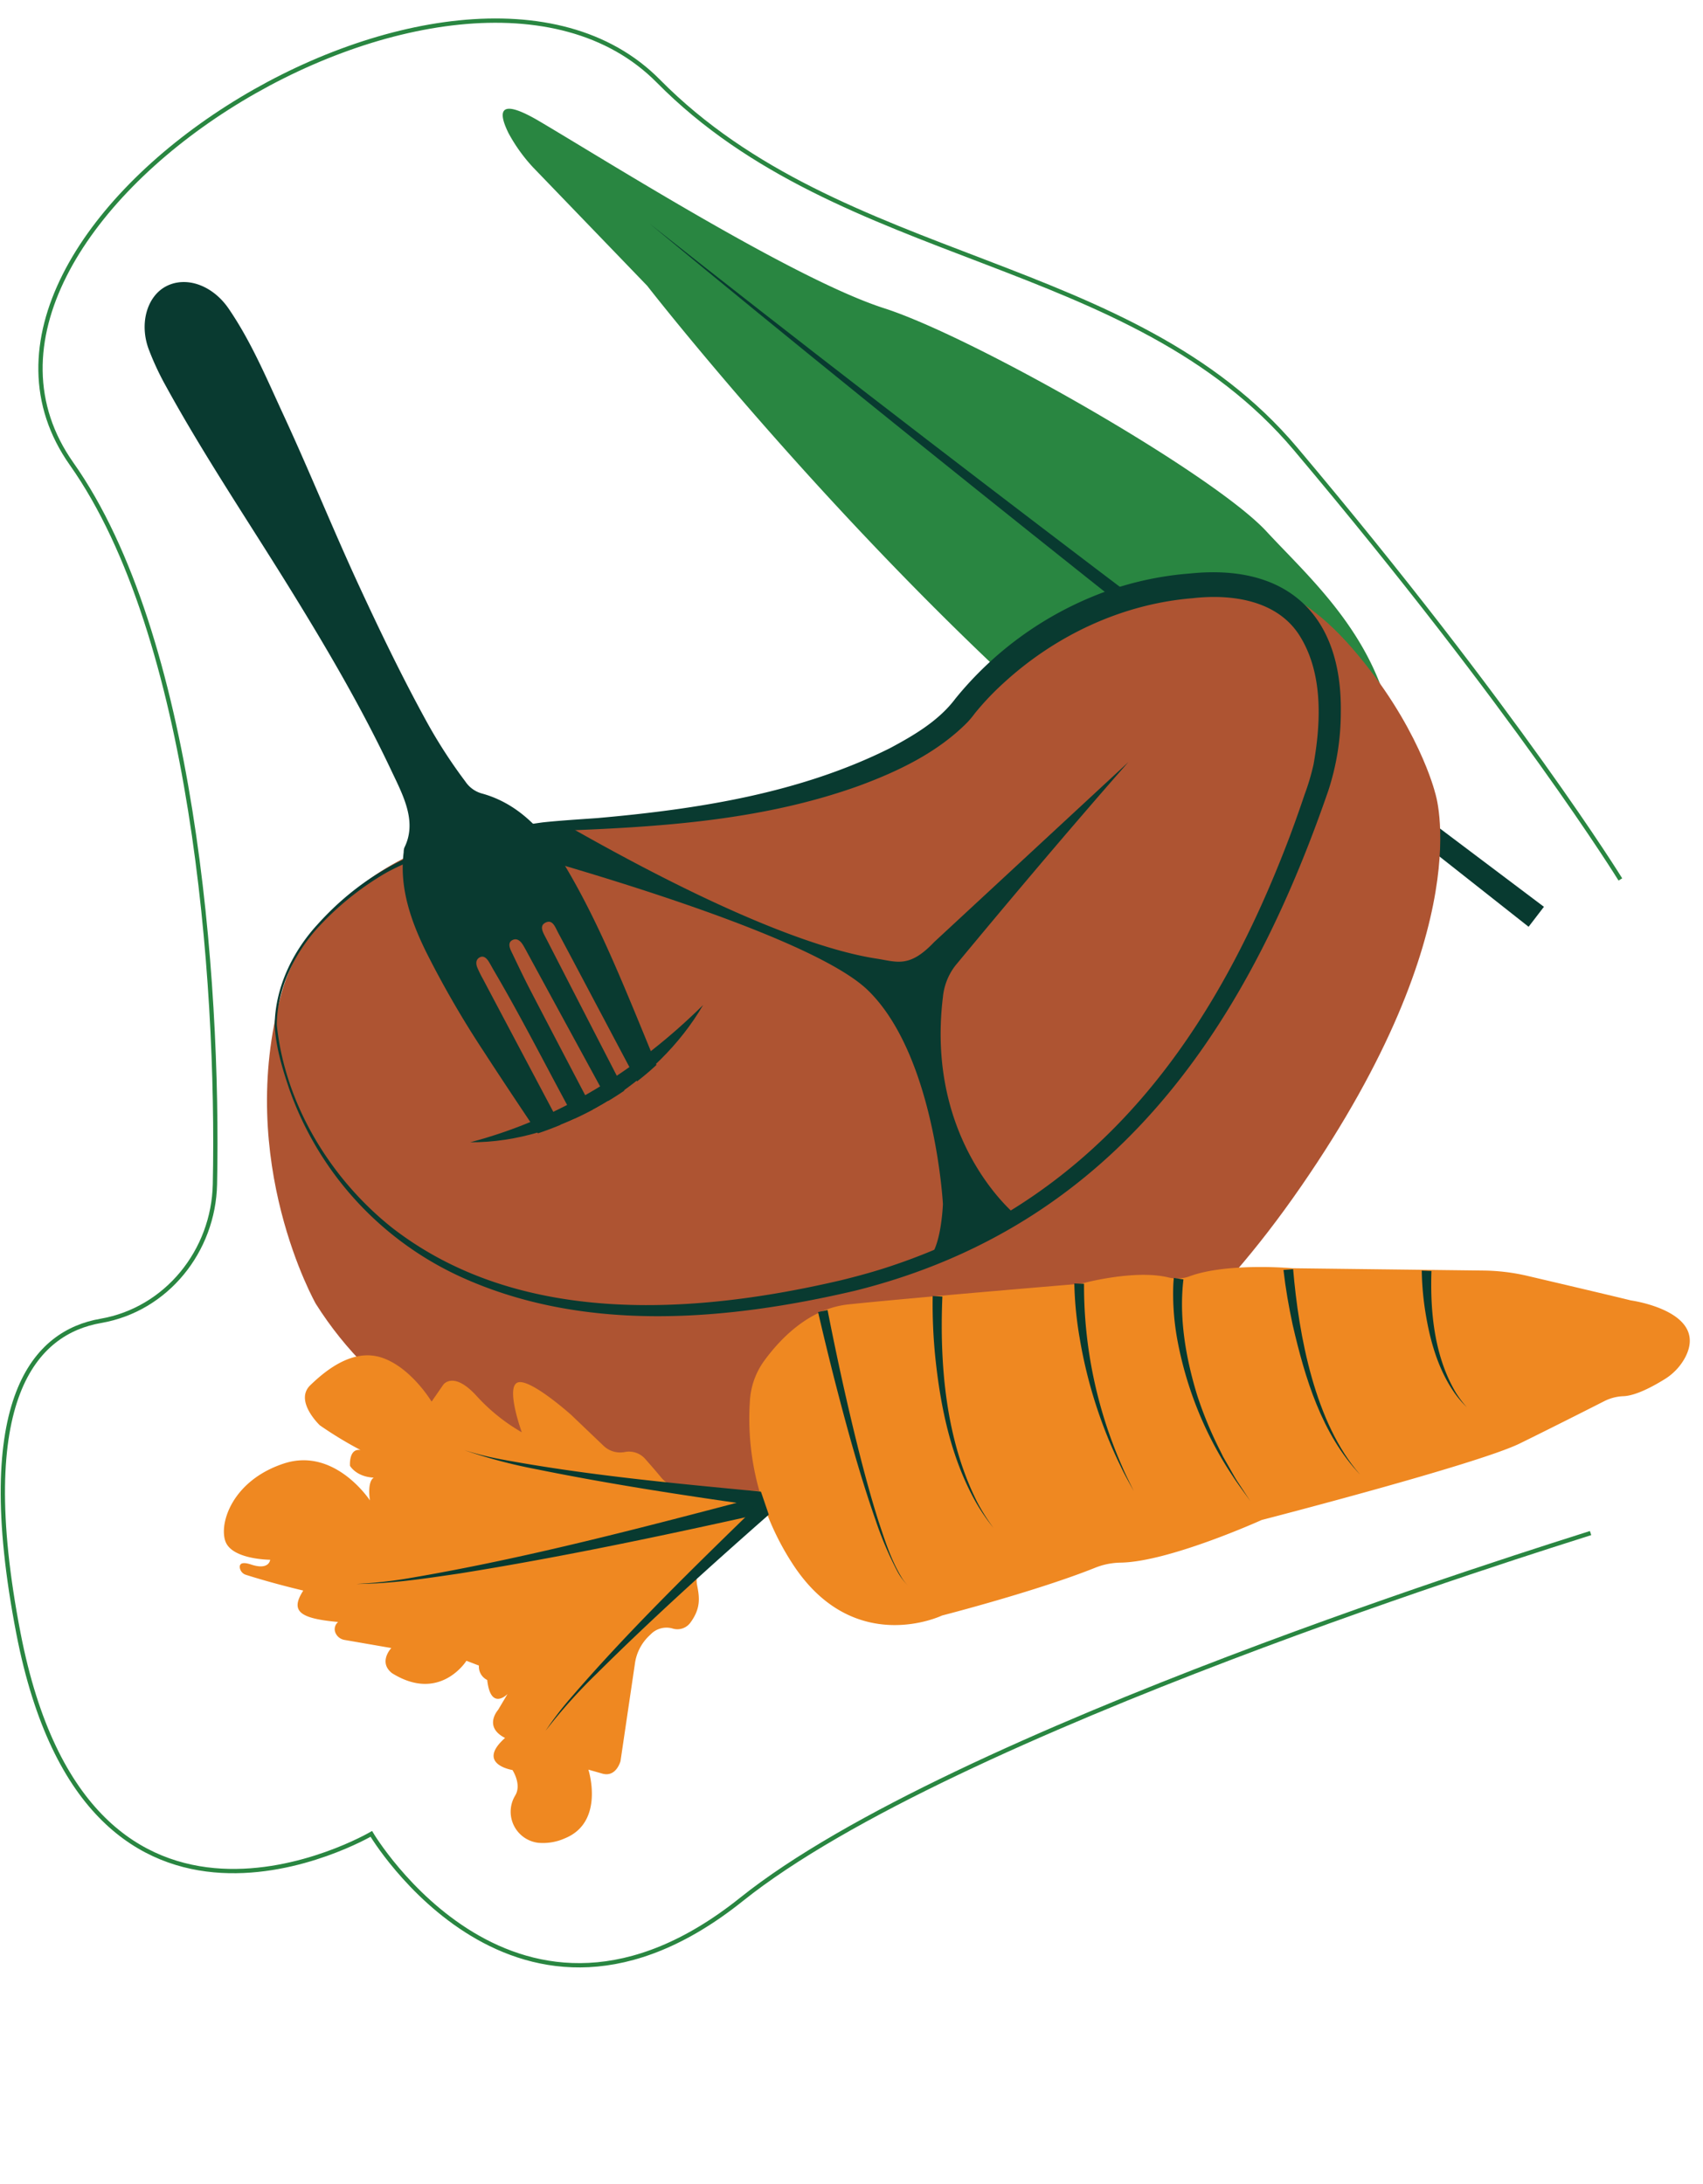
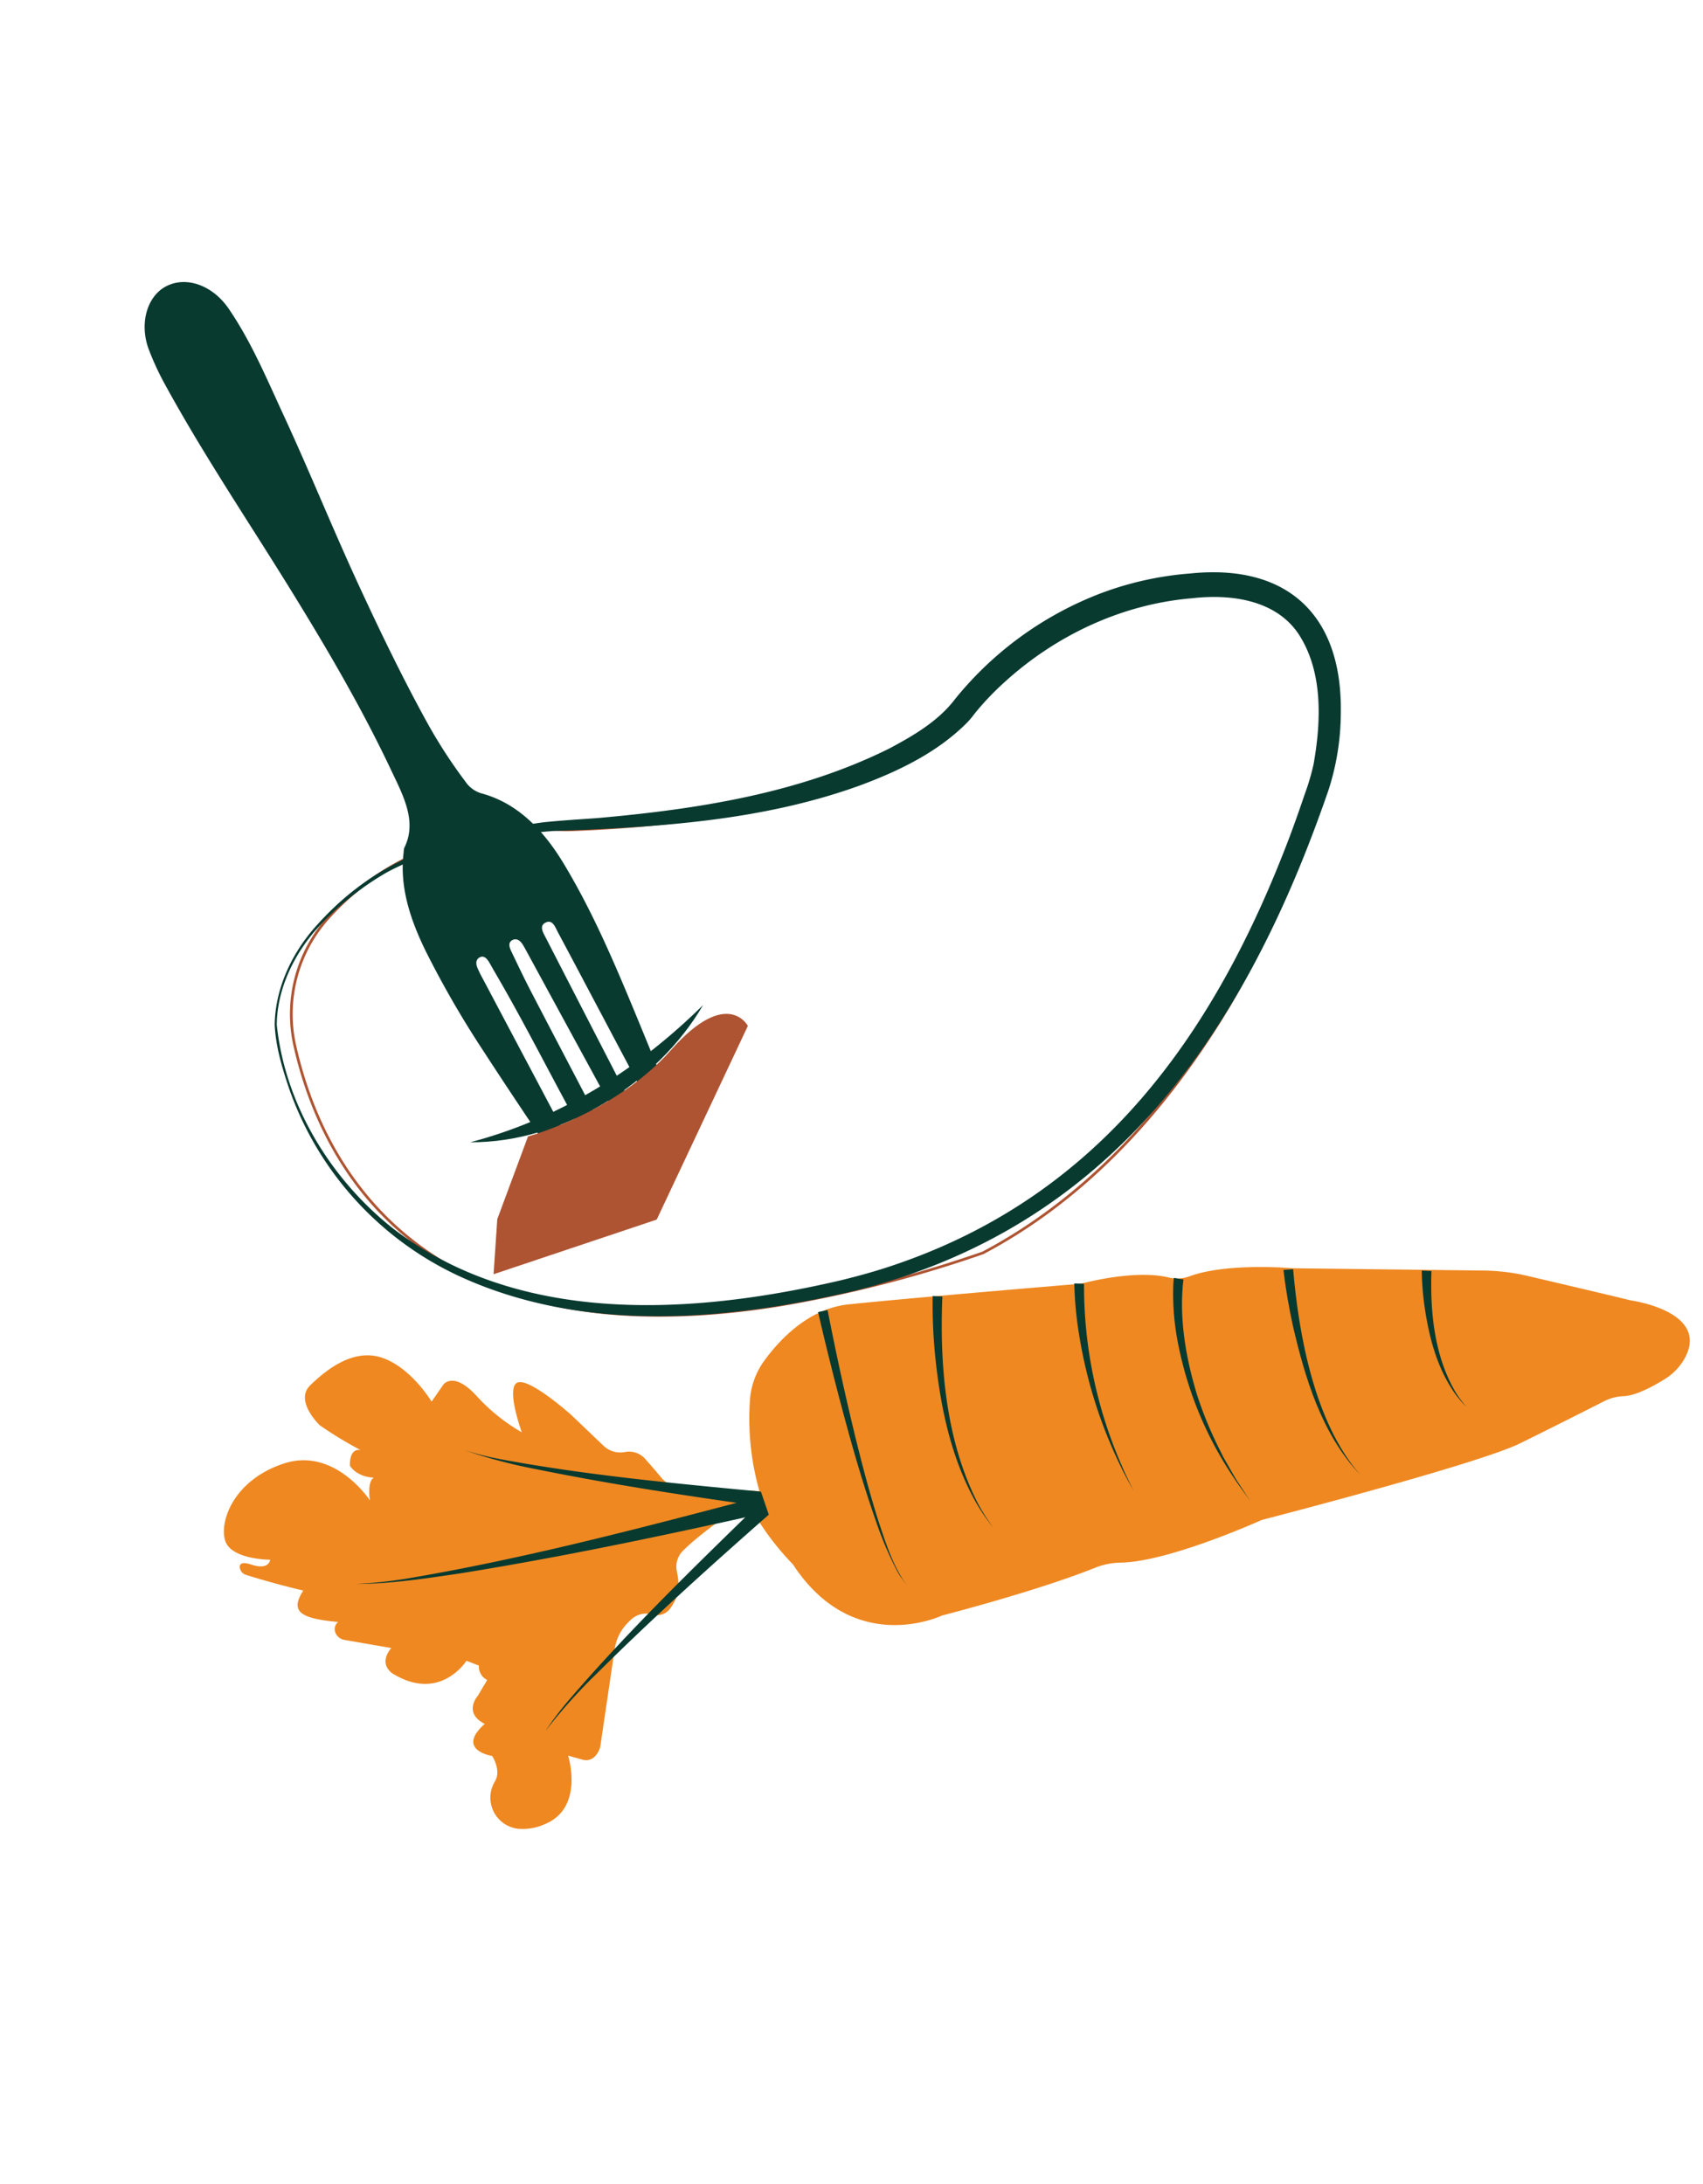
<svg xmlns="http://www.w3.org/2000/svg" width="396.662" height="508.74" viewBox="0 0 396.662 508.74">
  <defs>
    <clipPath id="clip-path">
-       <rect id="Rectangle_20" data-name="Rectangle 20" width="65.128" height="305.011" fill="none" />
-     </clipPath>
+       </clipPath>
    <clipPath id="clip-path-2">
      <rect id="Rectangle_160" data-name="Rectangle 160" width="281.38" height="300.102" fill="none" />
    </clipPath>
    <clipPath id="clip-path-3">
      <rect id="Rectangle_121" data-name="Rectangle 121" width="218.434" height="281.731" fill="none" />
    </clipPath>
    <clipPath id="clip-path-4">
-       <rect id="Rectangle_166" data-name="Rectangle 166" width="377.98" height="454.258" fill="none" />
-     </clipPath>
+       </clipPath>
  </defs>
  <g id="Group_606" data-name="Group 606" transform="translate(-1674.513 -1718.815)">
    <g id="Group_61" data-name="Group 61" transform="matrix(0.616, -0.788, 0.788, 0.616, 1771.951, 1770.137)">
      <g id="Group_33" data-name="Group 33" clip-path="url(#clip-path)">
        <path id="Path_124" data-name="Path 124" d="M40.341,257.553A11.143,11.143,0,0,1,24.905,256.3C14.334,244.4-3.58,217.087.628,171.673c5.889-63.555,20.191-120.3,20.191-120.3l5.361-37.937A38.465,38.465,0,0,1,28.925,4.06C31.011-.291,34-3.727,35.543,8c2.427,18.522,7.571,69.519,15.143,90.076s16.827,84.076,13.882,102.163c-2.635,16.178-3.584,40.1-24.227,57.31" transform="translate(-0.001 0)" fill="#298641" />
        <path id="Path_125" data-name="Path 125" d="M15.162,284.046c.4-85.911.5-176.119,2.932-262.079C17.587,107.962,19.5,198.1,21.025,283.993l-5.863.053" transform="translate(14.47 20.965)" fill="#083a30" />
      </g>
    </g>
    <g id="Group_459" data-name="Group 459" transform="translate(1705.518 1786.26) rotate(-9)">
      <g id="Group_458" data-name="Group 458" clip-path="url(#clip-path-2)">
-         <path id="Path_533" data-name="Path 533" d="M5.089,302.182s-13.438-35.694,3.36-72.647,75.587-28.555,75.587-28.555,62.57,10.5,90.7-12.6,66.979-19.527,66.979-19.527,13.017-.022,25.616,20.157c12.522,20.058,13.857,36.324,13.857,36.324S286.861,257.67,236.05,311s-89.444,50.391-121.359,51.231-88.965-12.178-109.6-60.05" transform="translate(0 -62.168)" fill="#ae5432" />
        <path id="Path_534" data-name="Path 534" d="M116.661,320.228c-31.6,0-56.291-6.923-73.74-20.721C21.516,282.58,15.777,259.13,14.733,242.439a33.844,33.844,0,0,1,12.584-28.391l.2.246-.2-.246c22.4-18.058,48.459-13.752,55.912-12a31.99,31.99,0,0,0,3.544.638c75.523,9.048,95.664-12.3,95.859-12.512.241-.24,23.283-22.673,57.656-19.693,11.234.79,19.143,4.618,23.5,11.377,7.519,11.661,2.494,28.662-.016,35.43a32.685,32.685,0,0,1-1.822,4.036c-.226.424-.483.91-.771,1.455a252.419,252.419,0,0,1-29.435,44.763c-19.778,23.729-41.934,39.9-65.855,48.07a292.639,292.639,0,0,1-49.231,4.618M67.521,200.939c-11.244,0-26.209,2.637-39.807,13.6A33.213,33.213,0,0,0,15.363,242.4c1.036,16.563,6.726,39.83,27.949,56.613,17.338,13.71,41.912,20.589,73.351,20.59a291.644,291.644,0,0,0,49.073-4.6c23.761-8.117,45.823-24.225,65.525-47.864a251.8,251.8,0,0,0,29.362-44.654c.289-.546.546-1.033.772-1.457a32.354,32.354,0,0,0,1.787-3.959c2.476-6.68,7.442-23.447.076-34.869-4.245-6.583-11.991-10.314-23.021-11.09-34.074-2.951-56.923,19.273-57.15,19.5-.19.212-5.106,5.549-19.489,9.825-23.959,7.124-55.044,5.5-76.9,2.879a32.649,32.649,0,0,1-3.613-.65,69.574,69.574,0,0,0-15.563-1.721" transform="translate(-5.407 -62.739)" fill="#ae5432" />
        <path id="Path_535" data-name="Path 535" d="M22.682,213.859c-6.491,5.157-11.807,12.72-13.163,21-1,18.559,6.732,37.366,19.189,50.925,25.6,27.209,66.03,30.955,101.357,28.377,4.174-.347,8.4-.822,12.521-1.536,50.365-8.54,82.565-41.618,106.956-84.427,1.662-2.939,3.263-5.906,4.835-8.908a54.038,54.038,0,0,0,3.15-6.606c3.3-9.565,5.566-20.837,1.356-30.368-3.973-8.824-14.156-11.856-23.19-12.243-16.407-1.24-32.909,3.584-46.558,12.652a63.577,63.577,0,0,0-7.711,5.934,21.442,21.442,0,0,1-2.128,1.85c-7.95,5.8-17.6,8.669-27.1,10.561-23.794,4.546-48.038,2.186-71.791-.716-3.309-.3-6.8-.414-10.107-.4-10.106-.022-20.442.466-30.031,3.88a67.773,67.773,0,0,0-17.581,10.027m-.345-.452c11.1-9.07,23.418-13.68,37.68-14.708A145.356,145.356,0,0,1,78,197.964c3.886.184,8.851.664,12.768,1,23.382,1.62,47.542,1.685,69.981-5.448,6.023-2.095,12.167-4.519,16.778-8.988a80.663,80.663,0,0,1,37.45-18.961A75.315,75.315,0,0,1,236.1,164.3c22.6,1.232,33.447,14.982,29.6,37.342a58.819,58.819,0,0,1-5.773,17.706l-1.21,2.248c-27.662,51.094-65.193,90.167-125.856,95.489-30.431,2.217-63.211-.057-89.468-17.077a75.692,75.692,0,0,1-33.338-49.9c-.861-5.042-1.579-10.2-1.019-15.319,1.447-8.469,6.673-16.058,13.3-21.381" transform="translate(-3.257 -60.471)" fill="#093a30" />
-         <path id="Path_536" data-name="Path 536" d="M91.629,219.978s72.66,31.673,85.678,49.1,9.449,51.861,9.449,51.861-2.264,11.734-6.422,12.577,22.94-7.195,22.94-7.195-18.367-20.1-8.975-52.992a14.167,14.167,0,0,1,4.06-6.82c29.759-26.2,47.187-40.474,47.187-40.474l-45.189,30.271-6.088,4.078c-6.673,5.125-9.252,3.168-13.913,1.678-10.117-3.235-30.244-13.007-66.4-41.971Z" transform="translate(-33.775 -81.085)" fill="#093a30" />
        <path id="Path_537" data-name="Path 537" d="M81.934,183.641c-2.315-6.756-4.615-13.517-6.96-20.263-.448-1.291-.734-3.2-2.406-2.755-1.827.491-1.007,2.289-.538,3.718Q78.58,184.277,85.164,204.2a12.578,12.578,0,0,1,.932,3.906c0,1.121-.318,2.03-1.254,2.325a2.109,2.109,0,0,1-2.39-1.17,11.615,11.615,0,0,1-1.059-2.353q-7.043-19.768-14.06-39.544c-.29-.818-.564-1.646-.9-2.444-.462-1.1-1.192-1.765-2.19-1.466-1.094.328-1.052,1.4-.725,2.5.967,3.232,1.909,6.475,2.976,9.675,3.417,10.254,6.886,20.492,10.336,30.736a17.342,17.342,0,0,1,1.1,4.47,1.937,1.937,0,0,1-3.648,1.272,15.519,15.519,0,0,1-1.793-3.917c-4.613-12.8-8.71-25.782-13.681-38.45-.282-.718-.523-1.454-.823-2.163-.417-.985-1.027-1.654-1.964-1.316-.876.315-1.128,1.174-.9,2.212a26.064,26.064,0,0,0,.85,2.762q6.515,19.038,13.041,38.073c.282.822.57,1.642.828,2.471.582,1.875.451,3.561-1.134,4.189-1.494.592-2.67-.582-3.421-2.213-3.939-8.561-7.92-17.1-11.746-25.72a226.743,226.743,0,0,1-9.65-25.091c-2.464-7.985-3.747-15.929-1.5-23.646a3.571,3.571,0,0,1,.313-1.017c3.977-5.547,1.608-12.114-.19-18.267-4.576-15.664-10.534-30.838-16.837-45.87C18.452,56.917,10.559,39.99,4.292,22.34a65.063,65.063,0,0,1-2.176-7.787C.713,8.162,3.574,1.956,8.509.4c4.975-1.566,10.62,1.558,13.425,7.473,3.992,8.416,6.181,17.426,8.7,26.318,4,14.088,7.264,28.341,11.263,42.433,3.187,11.229,6.548,22.39,10.5,33.383A117.846,117.846,0,0,0,59.168,125.3a6.826,6.826,0,0,0,3.211,3.266c7.892,3.51,12.9,10.544,16.4,19.153,4.843,11.921,7.966,24.35,10.959,36.8,1.394,5.8,2.732,11.606,4.139,17.4.806,3.321.492,5.567-1.093,5.768-2.571.326-3.315-2.11-4.081-4.331q-3.4-9.853-6.765-19.718" transform="translate(-0.648 0)" fill="#093a30" />
        <path id="Path_538" data-name="Path 538" d="M132.194,293.572c-13.416,16.435-37.446,26.575-58.562,23.083,21.406-2.148,41.165-10.591,58.562-23.083" transform="translate(-27.141 -108.213)" fill="#093a30" />
        <path id="Path_539" data-name="Path 539" d="M87.462,319.035s20.816-2.152,36.051-14.67,18.548-2.741,18.548-2.741l-28.026,41.238-39.528,6.63,2.866-12.545Z" transform="translate(-27.463 -109.841)" fill="#ae5432" />
      </g>
    </g>
    <g id="Group_481" data-name="Group 481" transform="translate(1868.514 2227.555) rotate(-134)">
      <g id="Group_277" data-name="Group 277" clip-path="url(#clip-path-3)">
-         <path id="Path_396" data-name="Path 396" d="M210.163,36.829a90.132,90.132,0,0,0-10.715,2.82c2.256-1.692-.94-4.323-.94-4.323s-2.82-.752-5.827,2.068c.376-1.88-3.2-4.324-3.2-4.324s14.663,2.82,20.114-8.459.564-20.49-3.572-22.37-10.339,4.512-10.339,4.512S194,4.872,197.944,2.8C200.115,1.667,199.9.871,199.263.385a2.04,2.04,0,0,0-2.2-.12c-1.825.983-6.318,3.472-11.9,7.051-1.316-5.639-4.136-5.076-10.9.752a2.172,2.172,0,0,0-1.125-2.078,2.777,2.777,0,0,0-2.941.27l-8.905,6.508s-.188-4.512-4.323-3.948C144.18,12.016,147,23.294,147,23.294l-2.82,1.316a3.454,3.454,0,0,0-3.76-.94c-5.827-4.512-5.639,1.128-5.639,1.128l-1.128-4.136s-.376-5.263-5.828-3.383c.376-9.211-6.579-3.948-6.579-3.948s-3.947-.752-4.7-3.644q-.042-.158-.092-.315a7.287,7.287,0,0,0-11.533-3.523,12.47,12.47,0,0,0-3.6,5.227c-3.76,9.4,7.707,15.039,7.707,15.039l-2.92,1.692c-2.92,1.692-.839,5.076-.839,5.076l14.071,18.277a11,11,0,0,1,2.283,6.708v.695a5.122,5.122,0,0,1-2.587,4.5l-.066.037a3.75,3.75,0,0,0-1.817,3.884c.705,4.121,2.748,5.616,5.221,7.211a5.174,5.174,0,0,1,2.381,4.209c.169,6.765-2.154,18.867-2.154,18.867l.011.005A62.417,62.417,0,0,0,110.343,93.6c-25.566-4.89-32.709,16.7-32.709,16.7s-11.191,19.688-16.766,33.367a16.591,16.591,0,0,1-3.26,5.105c-7.721,8.23-15.691,30.547-15.691,30.547s-25.566,45.116-28.95,55.643c-2.409,7.494-5.2,16.512-6.606,21.087A10.668,10.668,0,0,1,4.1,259.986c-1.042,1.174-2.516,3.777-3.773,9.537a13.32,13.32,0,0,0,.343,7.161c3.907,11.35,18.309.012,18.309.012,3.393-2.125,14.574-9.323,20.838-13.36a47.211,47.211,0,0,0,7.984-6.478l31.332-31.669s11.529-9.971,15.3-18.567a8.38,8.38,0,0,1,3.219-3.69c6.005-3.816,11.356-12.648,12.726-15.028a8.73,8.73,0,0,1,.806-1.171c3.505-4.295,25.789-31.607,33.746-41.815,5.747-7.372,5.184-17.313,4.159-23.154a17.568,17.568,0,0,0-4.122-8.606A61.565,61.565,0,0,0,128.009,99.83h0l13.361-12.566a6.3,6.3,0,0,1,4.8-1.689c1.421.109,3.32.232,5.526.317a5.031,5.031,0,0,0,4.652-2.279,5.6,5.6,0,0,1,4.406-2.559l10.492-.425s12.971-.94,14.1-3.76-9.023-7.331-9.023-7.331a43.71,43.71,0,0,1,13.535-1.692c7.895.188,7.143-3.76,7.143-3.76l-.94-4.7s8.836,2.068,15.227-1.128,7.144-11.279,7.144-16.543-8.271-4.888-8.271-4.888" transform="translate(0 0)" fill="#ef8821" />
+         <path id="Path_396" data-name="Path 396" d="M210.163,36.829a90.132,90.132,0,0,0-10.715,2.82c2.256-1.692-.94-4.323-.94-4.323s-2.82-.752-5.827,2.068c.376-1.88-3.2-4.324-3.2-4.324s14.663,2.82,20.114-8.459.564-20.49-3.572-22.37-10.339,4.512-10.339,4.512S194,4.872,197.944,2.8C200.115,1.667,199.9.871,199.263.385a2.04,2.04,0,0,0-2.2-.12c-1.825.983-6.318,3.472-11.9,7.051-1.316-5.639-4.136-5.076-10.9.752a2.172,2.172,0,0,0-1.125-2.078,2.777,2.777,0,0,0-2.941.27l-8.905,6.508s-.188-4.512-4.323-3.948C144.18,12.016,147,23.294,147,23.294l-2.82,1.316a3.454,3.454,0,0,0-3.76-.94l-1.128-4.136s-.376-5.263-5.828-3.383c.376-9.211-6.579-3.948-6.579-3.948s-3.947-.752-4.7-3.644q-.042-.158-.092-.315a7.287,7.287,0,0,0-11.533-3.523,12.47,12.47,0,0,0-3.6,5.227c-3.76,9.4,7.707,15.039,7.707,15.039l-2.92,1.692c-2.92,1.692-.839,5.076-.839,5.076l14.071,18.277a11,11,0,0,1,2.283,6.708v.695a5.122,5.122,0,0,1-2.587,4.5l-.066.037a3.75,3.75,0,0,0-1.817,3.884c.705,4.121,2.748,5.616,5.221,7.211a5.174,5.174,0,0,1,2.381,4.209c.169,6.765-2.154,18.867-2.154,18.867l.011.005A62.417,62.417,0,0,0,110.343,93.6c-25.566-4.89-32.709,16.7-32.709,16.7s-11.191,19.688-16.766,33.367a16.591,16.591,0,0,1-3.26,5.105c-7.721,8.23-15.691,30.547-15.691,30.547s-25.566,45.116-28.95,55.643c-2.409,7.494-5.2,16.512-6.606,21.087A10.668,10.668,0,0,1,4.1,259.986c-1.042,1.174-2.516,3.777-3.773,9.537a13.32,13.32,0,0,0,.343,7.161c3.907,11.35,18.309.012,18.309.012,3.393-2.125,14.574-9.323,20.838-13.36a47.211,47.211,0,0,0,7.984-6.478l31.332-31.669s11.529-9.971,15.3-18.567a8.38,8.38,0,0,1,3.219-3.69c6.005-3.816,11.356-12.648,12.726-15.028a8.73,8.73,0,0,1,.806-1.171c3.505-4.295,25.789-31.607,33.746-41.815,5.747-7.372,5.184-17.313,4.159-23.154a17.568,17.568,0,0,0-4.122-8.606A61.565,61.565,0,0,0,128.009,99.83h0l13.361-12.566a6.3,6.3,0,0,1,4.8-1.689c1.421.109,3.32.232,5.526.317a5.031,5.031,0,0,0,4.652-2.279,5.6,5.6,0,0,1,4.406-2.559l10.492-.425s12.971-.94,14.1-3.76-9.023-7.331-9.023-7.331a43.71,43.71,0,0,1,13.535-1.692c7.895.188,7.143-3.76,7.143-3.76l-.94-4.7s8.836,2.068,15.227-1.128,7.144-11.279,7.144-16.543-8.271-4.888-8.271-4.888" transform="translate(0 0)" fill="#ef8821" />
        <path id="Path_397" data-name="Path 397" d="M215.124,224.689c-9.4-6.081-18.95-11.975-28.658-17.56-4.862-2.785-9.771-5.49-14.786-7.985-4.4-2.108-8.844-4.347-13.636-5.38a10.752,10.752,0,0,0-2.088-.186,14.074,14.074,0,0,1,4.163.547,80.532,80.532,0,0,1,11.8,4.508c10.214,4.691,20.075,10.1,29.853,15.633q7.325,4.17,14.555,8.51Z" transform="translate(-67.795 -84.144)" fill="#083a30" />
        <path id="Path_398" data-name="Path 398" d="M195.593,264.317c-11.076-11.631-24.587-22.623-40.138-27.442a46.059,46.059,0,0,0-6.9-1.428,46.166,46.166,0,0,1,6.975,1.156c11.508,2.966,21.775,9.45,31.051,16.716a123.311,123.311,0,0,1,10.671,9.46Z" transform="translate(-64.577 -102.35)" fill="#083a30" />
        <path id="Path_399" data-name="Path 399" d="M162.092,312.751a104.467,104.467,0,0,0-36.836-23.2c-1.718-.686-4.2-1.423-5.971-2.032,1.816.539,4.307,1.154,6.063,1.765a109.182,109.182,0,0,1,28.345,13.947,84.344,84.344,0,0,1,10.023,7.947Z" transform="translate(-51.854 -124.985)" fill="#083a30" />
        <path id="Path_400" data-name="Path 400" d="M130.95,343.9c-5.787-7.07-13.537-12.309-21.633-16.443a89.755,89.755,0,0,0-12.854-5.071l-1.65-.53-1.679-.429c-1.1-.265-3.949-1.057-5.057-1.223-1.159-.224-3.945-.749-5.119-.975,2.024.326,4.9.67,6.873,1.063a85.125,85.125,0,0,1,32.205,12.962,59.075,59.075,0,0,1,9.487,7.907c.418.435.806.862,1.223,1.364Z" transform="translate(-36.062 -138.769)" fill="#083a30" />
        <path id="Path_401" data-name="Path 401" d="M104.682,381.385C92.613,371.553,75.33,360.1,59.419,359.368c13,.115,25.1,6.377,36.015,12.934,3.667,2.281,7.224,4.682,10.686,7.339Z" transform="translate(-25.83 -156.219)" fill="#083a30" />
        <path id="Path_402" data-name="Path 402" d="M77.395,426.387c-6.7-6.918-14.814-13.35-24.371-15.608a24.4,24.4,0,0,0-4.193-.509,24.525,24.525,0,0,1,4.243.231c7.09,1.1,13.522,4.711,19.291,8.84a68.31,68.31,0,0,1,6.659,5.479Z" transform="translate(-21.227 -178.34)" fill="#083a30" />
        <path id="Path_403" data-name="Path 403" d="M218.517,110.411c12.6-20.617,25.417-41.076,39.237-60.89,4.682-6.534,9.344-13.147,14.924-18.955a101.9,101.9,0,0,0-7.391,9.506c-15.877,23.2-29.6,47.825-43.342,72.315l-3.428-1.976" transform="translate(-94.99 -13.287)" fill="#083a30" />
        <path id="Path_404" data-name="Path 404" d="M222.1,141.239c13.794-10.775,27.7-21.38,42.114-31.3a121.867,121.867,0,0,1,14.948-9.053,73.768,73.768,0,0,0-7.4,4.618c-16.578,11.806-32.054,25.124-47.5,38.343l-2.165-2.611" transform="translate(-96.548 -43.857)" fill="#083a30" />
        <path id="Path_405" data-name="Path 405" d="M216.735,116.951c.838-18.072,1.471-36.2,1.212-54.3a126.016,126.016,0,0,0-1.306-18.041,76.809,76.809,0,0,1,1.39,8.961c1.973,21.095,2,42.3,2.094,63.475l-3.391-.094" transform="translate(-94.175 -19.392)" fill="#083a30" />
        <path id="Path_406" data-name="Path 406" d="M221.942,173.318l-5.076-2.385,1.5-2.252,3.2,1.128Z" transform="translate(-94.273 -73.326)" fill="#083a30" />
      </g>
    </g>
    <g id="Group_483" data-name="Group 483" transform="translate(1674.513 1722.955)">
      <g id="Group_482" data-name="Group 482" clip-path="url(#clip-path-4)">
        <path id="Path_568" data-name="Path 568" d="M377.255,200.531s-24.074-39.083-75.665-100.3c-38.227-45.36-105.679-42.377-148.4-85.637C106.855-32.33-22.564,48.371,16.526,103.75,44.68,143.635,50.9,223.158,49.9,271.531c-.323,15.524-11.27,29.162-26.57,31.811-15.2,2.631-29.839,17.847-19.191,72.813,16.494,85.138,82.188,46.678,82.188,46.678s33.876,57.151,86.223,15.25c48.9-39.143,187.883-82.114,197.763-85.314" transform="translate(0.161 0.161)" fill="none" stroke="#298641" stroke-miterlimit="10" stroke-width="1" />
      </g>
    </g>
  </g>
</svg>